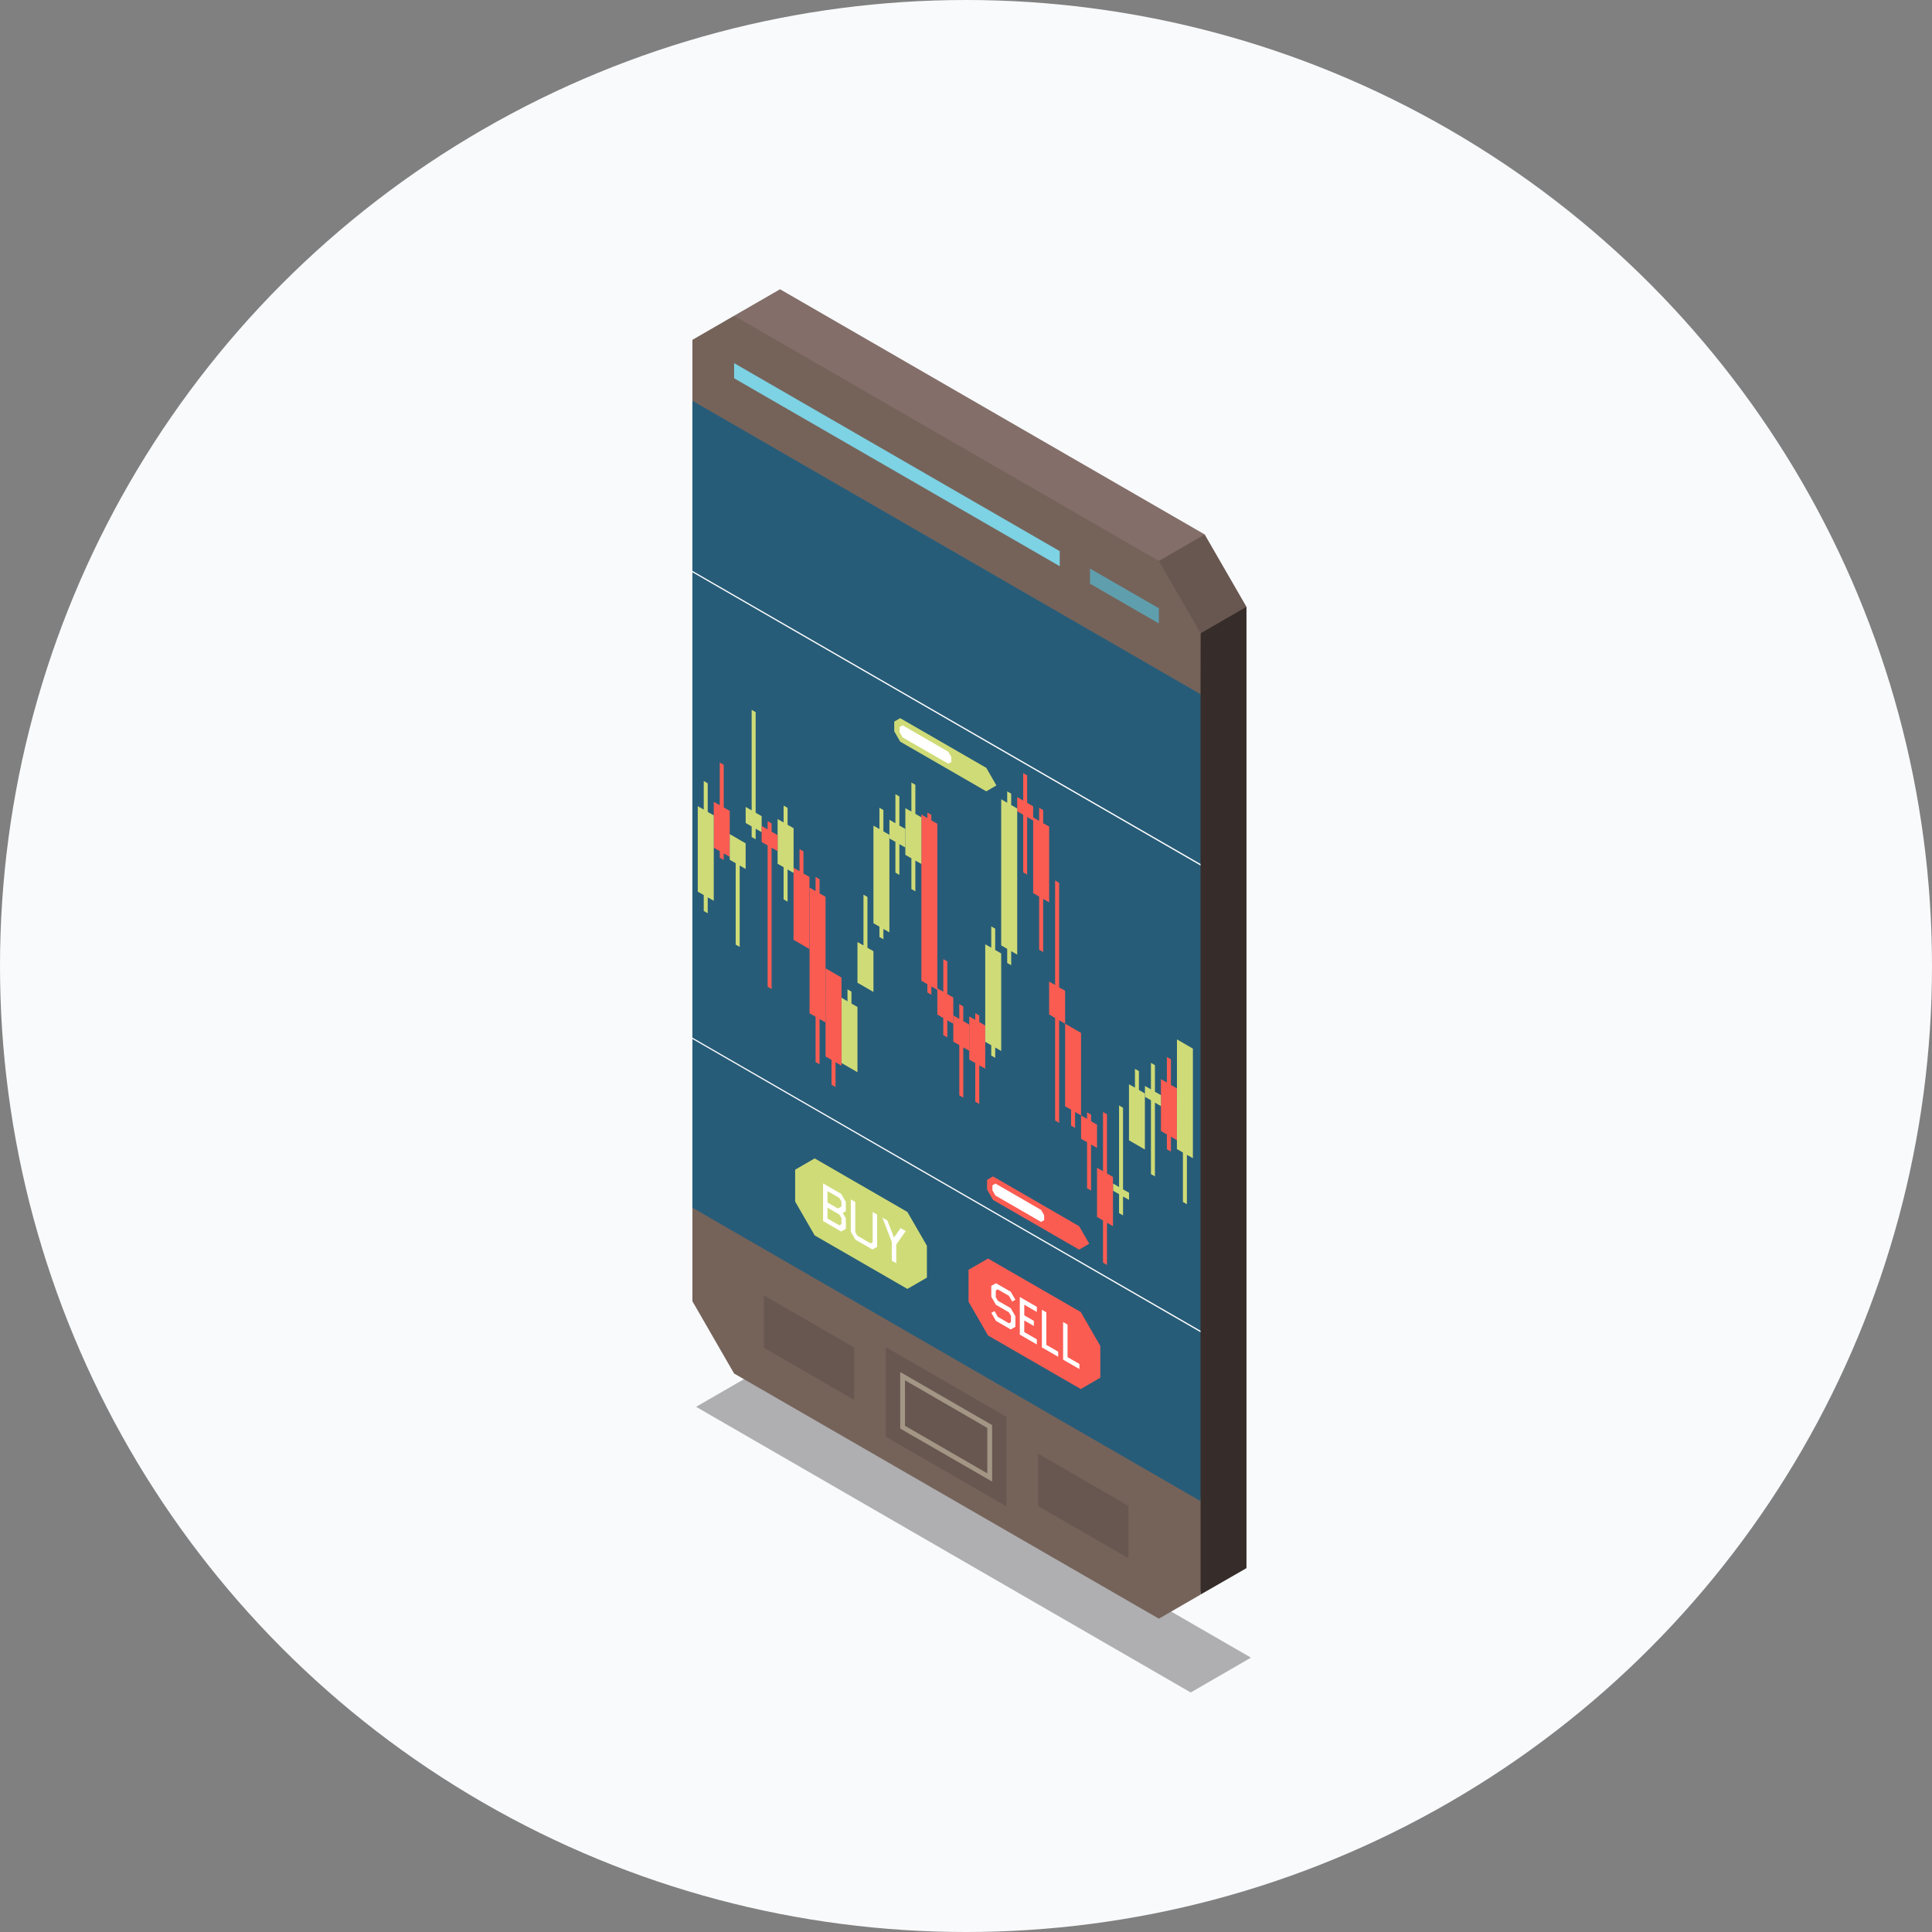
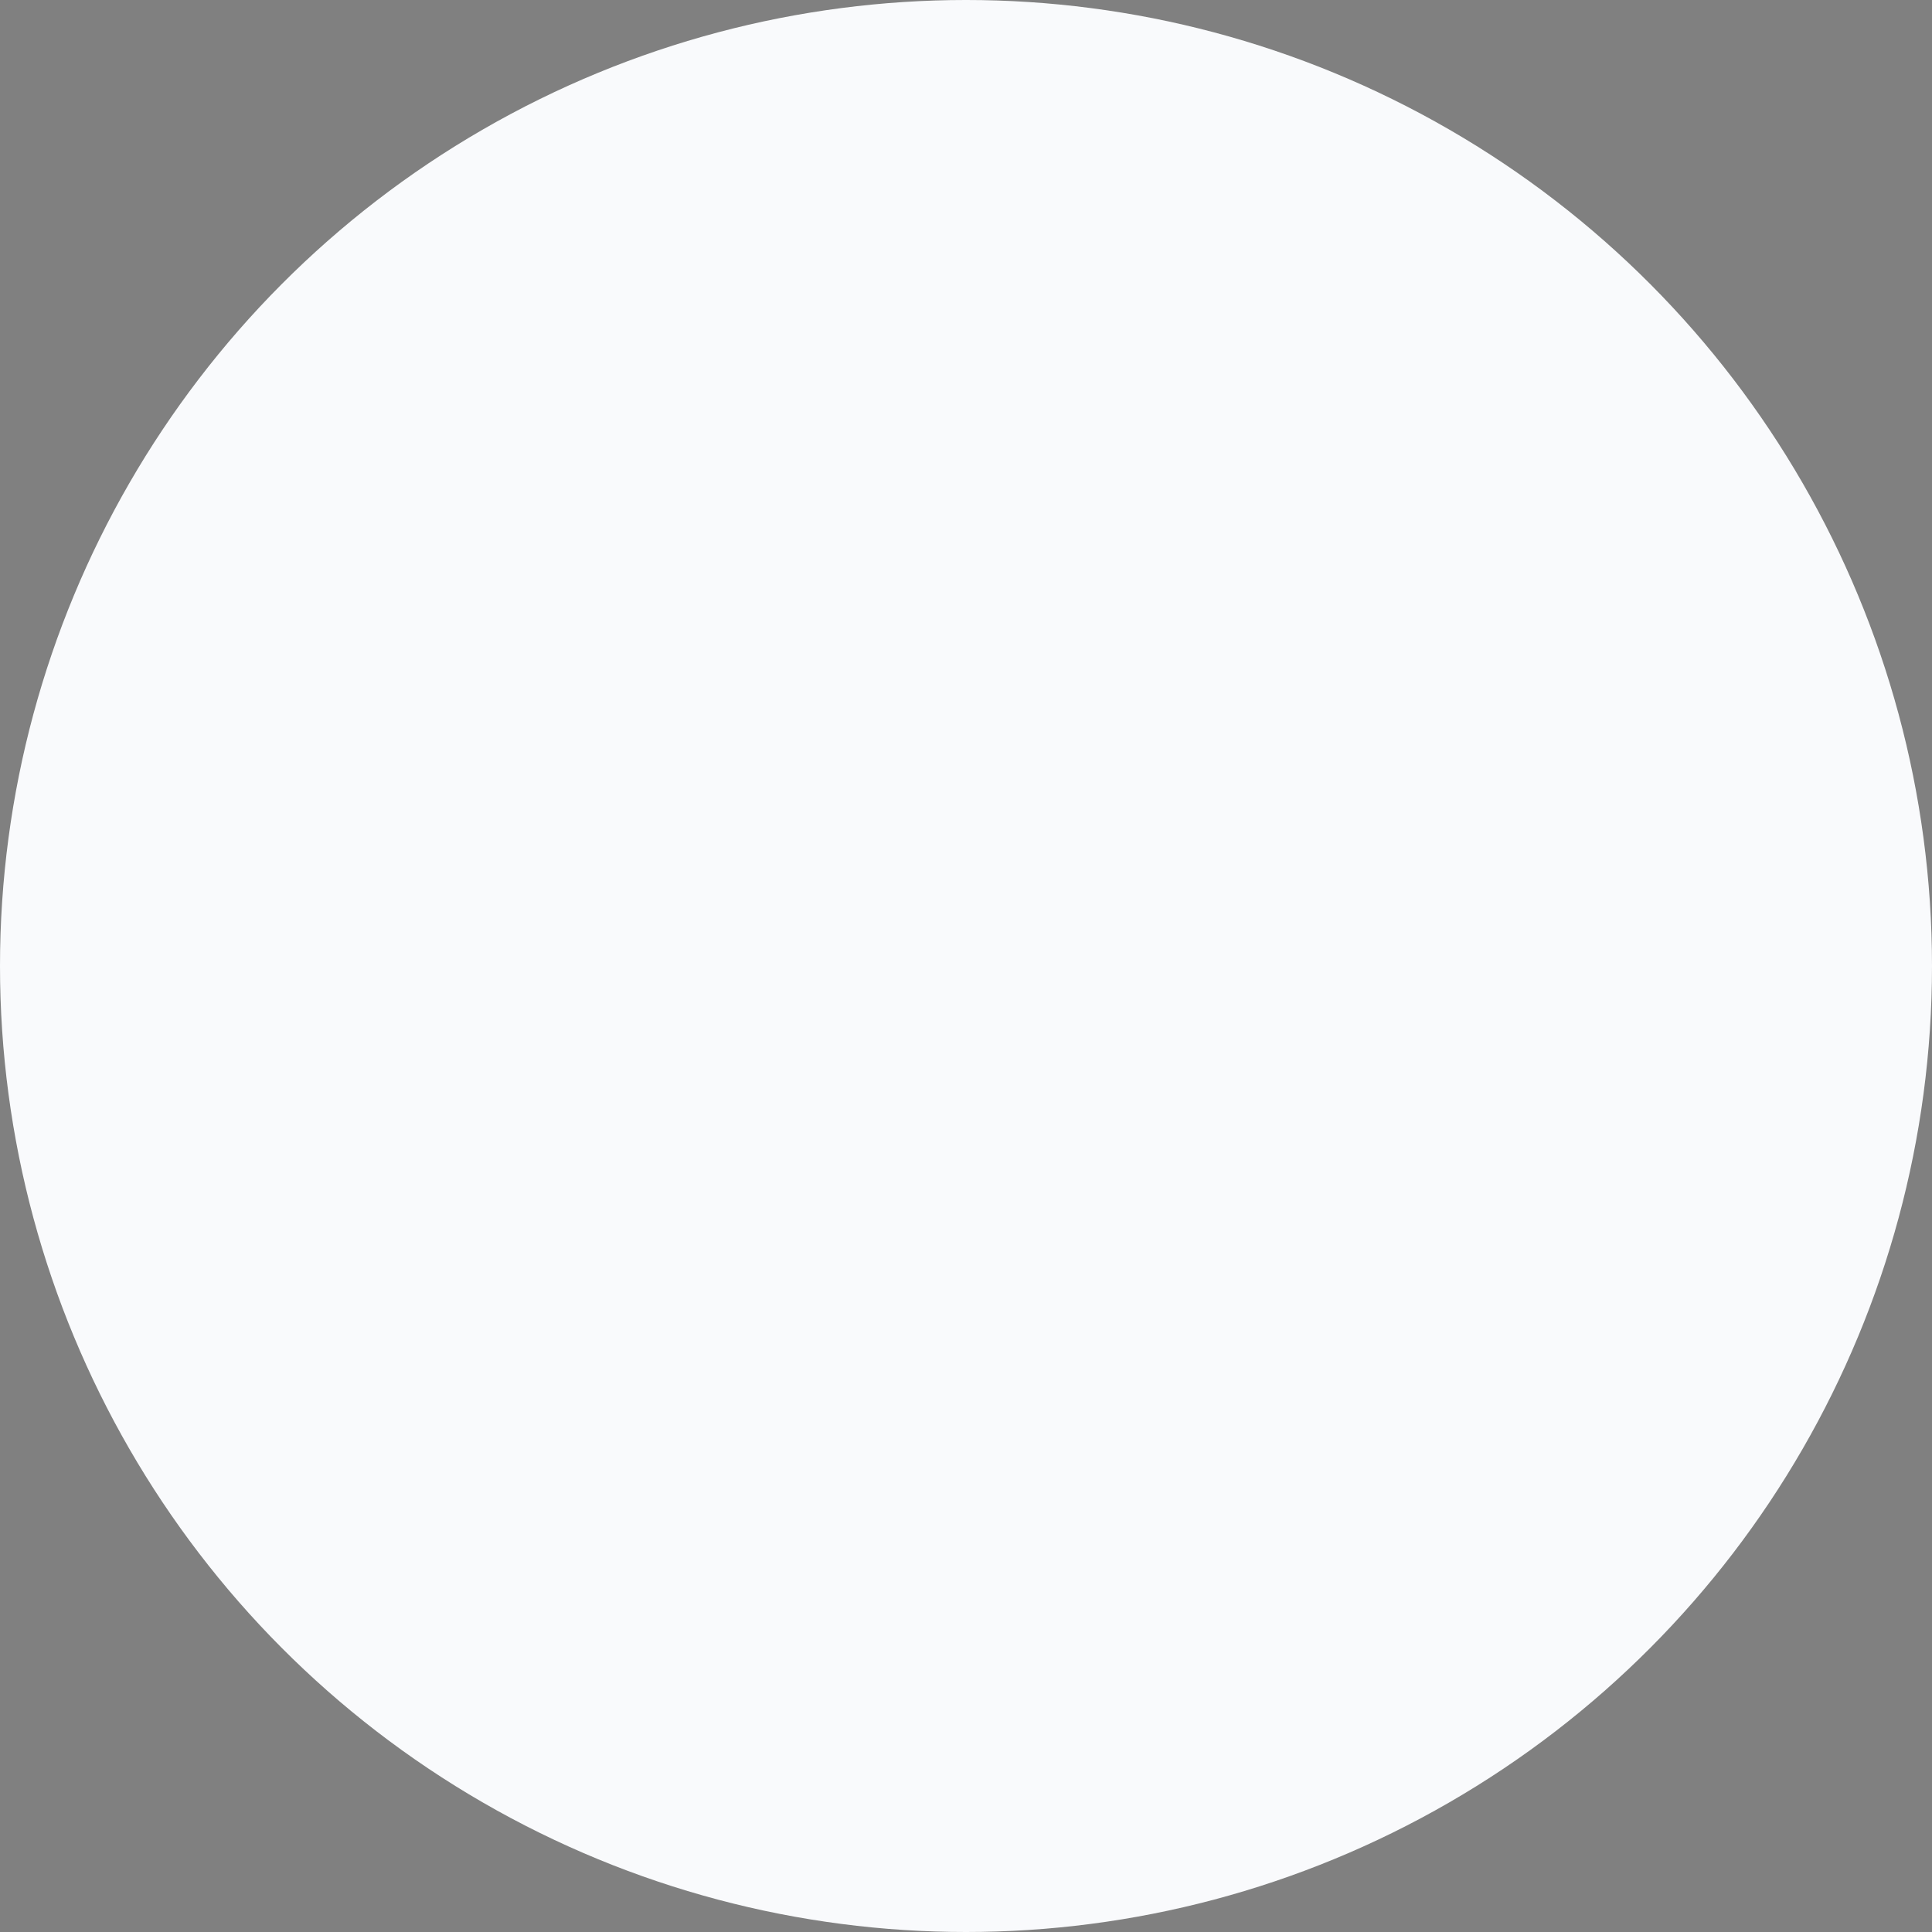
<svg xmlns="http://www.w3.org/2000/svg" width="170" height="170" viewBox="0 0 170 170">
  <rect x="0" y="0" width="170" height="170" fill="#808080" stroke="none" />
  <defs>
    <clipPath id="a">
-       <rect width="49.148" height="123.471" fill="none" />
-     </clipPath>
+       </clipPath>
    <clipPath id="b">
-       <rect width="49.147" height="123.471" fill="none" />
-     </clipPath>
+       </clipPath>
    <clipPath id="c">
      <rect width="48.827" height="28.195" fill="none" />
    </clipPath>
  </defs>
  <g transform="translate(-998 -1519)">
    <circle cx="85" cy="85" r="85" transform="translate(998 1519)" fill="#f9fafc" />
    <g transform="translate(1058.926 1544.453)">
      <g clip-path="url(#a)">
        <g transform="translate(0 0)">
          <g clip-path="url(#b)">
            <g transform="translate(0.321 95.276)" opacity="0.3">
              <g clip-path="url(#c)">
                <path d="M43.724,86.806.2,61.67l5.3-3.059L49.024,83.741Z" transform="translate(-0.197 -58.611)" />
              </g>
            </g>
          </g>
        </g>
        <path d="M29.994,24.822l-3.339-4.634L23,14.9l7.689-1.626,3.674,6.366Z" transform="translate(14.389 8.303)" fill="#685750" />
        <path d="M6.3,0,2.256,2.332,25.207,19.241l14.425,4.664,4.038-2.329Z" transform="translate(1.411 0)" fill="#836e69" />
        <path d="M29.795,104.1,23.852,47.641,29.8,19.518l4.033-2.329,0,84.589Z" transform="translate(14.921 10.752)" fill="#362c29" />
        <path d="M0,3.554,0,8.915l5.564,36.6L0,79.919v8.229l3.667,6.358L41.044,116.08l3.672-2.12v-8.225L40.473,53.8l4.238-19.069.01-5.359-3.677-6.364L3.667,1.434Z" transform="translate(0 0.897)" fill="#75635a" />
        <path d="M10.472,65.149l10.61,6.128,0-7.882L10.472,57.263Z" transform="translate(6.551 35.821)" fill="#685750" />
        <path d="M11.668,59.336l7.243,4.191v4l-7.243-4.189Zm-.419-.725,0,4.976,8.086,4.662V63.278Z" transform="translate(7.037 36.664)" fill="#a39685" />
-         <path d="M18.718,63.032l0,4.612,7.936,4.579,0-4.607Z" transform="translate(11.708 39.43)" fill="#685750" />
+         <path d="M18.718,63.032Z" transform="translate(11.708 39.43)" fill="#685750" />
        <path d="M3.876,59.072l7.938,4.587V59.047L3.868,54.46Z" transform="translate(2.42 34.068)" fill="#685750" />
        <path d="M0,77.041l44.711,25.815,0-71L0,6.036Z" transform="translate(0 3.776)" fill="#275c78" />
        <path d="M0,40.627l44.706,25.8V66.3L0,40.51Z" transform="translate(0.002 25.341)" fill="#fff" />
        <path d="M0,15.366l44.706,25.8v-.13L0,15.244Z" transform="translate(0.002 9.536)" fill="#fff" />
        <path d="M12.921,28.808l-.527-.306v14.62l.527.306v.73l.351.2v-.727l.527.3V29.313l-.527-.3v-.488l-.351-.2Z" transform="translate(7.753 17.718)" fill="#fa5c52" />
        <path d="M1.684,29.377l-.528-.306v4.043l.528.3v.575l.348.2v-.575l.528.3v-4.04l-.528-.306V25.82l-.348-.2Z" transform="translate(0.723 16.026)" fill="#fa5c52" />
        <path d="M13.783,39.132l-.525-.3v2.308l.525.306v1.5l.353.2V41.646l.527.3V39.639l-.527-.3V36.461l-.353-.2Z" transform="translate(8.294 22.681)" fill="#fa5c52" />
-         <path d="M18.108,28.608l-.527-.306v1.25l.527.3v5.07l.348.2V30.061l.53.3V29.115l-.53-.306V26.393l-.348-.2Z" transform="translate(10.998 16.383)" fill="#fa5c52" />
        <path d="M25.886,43.81l-.525-.306v4.565l.525.307v1.3l.354.2v-1.3l.528.3V44.316l-.528-.3V41.76l-.354-.2Z" transform="translate(15.865 25.996)" fill="#fa5c52" />
        <path d="M25.024,44.209l-.528-.3v.956l.528.3v6.5l.351.2V45.375l.527.306v-.966l-.527-.3V42.078l-.351-.2Z" transform="translate(15.324 26.194)" fill="#cfdb77" />
        <path d="M24.16,43.858l-.528-.3v4.929l1.4.811V44.365l-.525-.306V42.4l-.351-.2Z" transform="translate(14.783 26.397)" fill="#cfdb77" />
        <path d="M26.227,50.253l.527.307,0,4.347.353.2V50.762l.525.3V41.418l-1.4-.814Z" transform="translate(16.406 25.4)" fill="#cfdb77" />
        <path d="M23.3,51.359l-.528-.306v.632l.528.3v1.669l.349.2V52.191l.528.3v-.627l-.528-.3V44.383l-.349-.2Z" transform="translate(14.242 27.637)" fill="#cfdb77" />
        <path d="M14.649,40l-.527-.309V42l.527.3v4.422l.353.2V42.507l.527.3V40.5L15,40.2V38.9l-.353-.206Z" transform="translate(8.834 24.204)" fill="#fa5c52" />
        <path d="M15.513,39.769l-.527-.3v3.8l.527.3v3.4l.353.2v-3.4l.525.3v-3.8l-.525-.306v-.58l-.353-.2Z" transform="translate(9.375 24.516)" fill="#fa5c52" />
        <path d="M7.207,44.512l.527.3V47l.351.2v-2.18l.527.306V37.571l-1.4-.813Z" transform="translate(4.508 22.994)" fill="#fa5c52" />
        <path d="M6,32.244l-.527-.3v6.34l1.4.81v-6.34l-.527-.3V30.509L6,30.306Z" transform="translate(3.426 18.958)" fill="#fa5c52" />
        <path d="M6.871,33.058l-.53-.306V43.811l.53.306V48.1l.351.2V44.316l.527.307V33.563l-.527-.3v-1.25l-.351-.2Z" transform="translate(3.967 19.896)" fill="#fa5c52" />
        <path d="M.818,29.134l-.528-.3v7.523l.528.3v1.4l.349.2v-1.4l.53.3V29.641l-.53-.3V26.82l-.349-.2Z" transform="translate(0.181 16.65)" fill="#cfdb77" />
        <path d="M3.411,31.615l-.528-.306v1.413l.528.306v.93l.351.2v-.928l.528.3V32.123l-.528-.3V22.969l-.351-.2Z" transform="translate(1.803 14.24)" fill="#cfdb77" />
        <path d="M5.139,29.433l-.527-.3v3.935l.527.3V36.2l.351.2V33.57l.528.3V29.94l-.528-.3V28.148l-.351-.2Z" transform="translate(2.885 17.482)" fill="#cfdb77" />
        <path d="M16.381,36.362l-.53-.3v8.581l.53.3v.912l.348.2v-.912l.528.306V36.869l-.528-.306V34.689l-.348-.2Z" transform="translate(9.915 21.574)" fill="#cfdb77" />
        <path d="M17.242,28.181l-.527-.307V40.732l.527.306v1.24l.351.2V41.239l.53.306V28.688l-.53-.309v-1l-.351-.2Z" transform="translate(10.457 17.001)" fill="#cfdb77" />
        <path d="M8.6,38.945l-.525-.306v5.741l1.4.811V39.45l-.528-.3V38.1l-.351-.2Z" transform="translate(5.049 23.703)" fill="#cfdb77" />
        <path d="M9.463,37.238l-.528-.3V40.52l1.406.811V37.745l-.528-.3V32.972l-.349-.2Z" transform="translate(5.589 20.499)" fill="#cfdb77" />
        <path d="M4.275,29.518l-.527-.3v1.411l.527.3V43.364l.348.2V31.134l.53.3V30.023l-.53-.3v-.73l-.348-.2Z" transform="translate(2.345 18.007)" fill="#fa5c52" />
        <path d="M2.02,31.75l.525.3v7.165l.353.2V32.255l.525.307V30.306l-1.4-.813Z" transform="translate(1.263 18.45)" fill="#cfdb77" />
        <path d="M20.174,47.018l.525.3v1.406l.351.2v-1.4l.528.3v-7.26l-1.4-.811Z" transform="translate(12.62 24.87)" fill="#fa5c52" />
        <path d="M21.565,45.132l-.527-.3v2.05l.527.3v4.049l.353.2V47.385l.525.3V45.641l-.525-.306v-.579l-.353-.2Z" transform="translate(13.161 27.87)" fill="#fa5c52" />
        <path d="M22.429,49.748l-.527-.307v4.332l.527.306v3.708l.349.206V54.28l.528.3v-4.33l-.528-.307V44.738l-.349-.2Z" transform="translate(13.701 27.859)" fill="#fa5c52" />
        <path d="M18.97,29.215l-.525-.3,0,6.66.527.306v4.68l.354.2V36.083l.527.3V29.722l-.527-.3V28.271l-.354-.2Z" transform="translate(11.538 17.558)" fill="#fa5c52" />
        <path d="M19.835,41.2l-.525-.306v2.9l.525.306v9.027l.353.2V44.3l.528.306v-2.9l-.528-.3v-9.2l-.353-.2Z" transform="translate(12.079 20.018)" fill="#fa5c52" />
        <path d="M11.192,29.888l-.528-.3V31.23l.528.3v2.708l.349.2v-2.71l.527.3V30.394l-.527-.3V27.533l-.349-.2Z" transform="translate(6.671 17.095)" fill="#cfdb77" />
        <path d="M12.058,29.258l-.53-.3v4.109l.53.3v2.708l.348.2V33.567l.53.3V29.763l-.53-.306V26.9l-.348-.2Z" transform="translate(7.211 16.702)" fill="#cfdb77" />
        <path d="M10.327,29.94l-.527-.3v8.583l.527.306v.909l.349.2v-.909l.528.3V30.446l-.528-.3V28.268l-.349-.2Z" transform="translate(6.13 17.557)" fill="#cfdb77" />
        <path d="M16.476,48.022l-.525.3v.857l.525.909,7.573,4.376.889-.522L24.05,52.4Z" transform="translate(9.978 30.041)" fill="#fa5c52" />
        <path d="M16.507,48.408l-.267.156V49l.267.463,4.018,2.321.268-.154v-.437l-.268-.463Z" transform="translate(10.159 30.282)" fill="#fff" />
        <path d="M11.449,23.217l-.523.3v.855l.523.91,7.577,4.373.888-.52-.888-1.546Z" transform="translate(6.834 14.523)" fill="#cfdb77" />
        <path d="M11.479,23.6l-.265.156V24.2l.265.463,4.02,2.32.267-.154v-.439l-.267-.462Z" transform="translate(7.015 14.765)" fill="#fff" />
        <path d="M7.28,47.047l-1.718.993v2.806L7.28,53.822l8.157,4.708,1.718-.992V54.731l-1.718-2.973Z" transform="translate(3.479 29.43)" fill="#cfdb77" />
        <path d="M9.077,52.4l-.415.234-1.588-.92V48.4l1.588.918.415.71v.819L8.805,51l.271.471Zm-.39-1.962v-.439L8.5,49.676l-1.04-.6v1l.92.53Zm0,1.549v-.543l-.176-.3-1.048-.608v.956l1.047.6Z" transform="translate(4.425 30.276)" fill="#fff" />
        <path d="M10.89,53.445l-.408.232-1.5-.863-.41-.7V49.266l.392.226v2.65l.18.315,1.177.681.174-.106V50.375l.39.226Z" transform="translate(5.365 30.818)" fill="#fff" />
        <path d="M12.341,51.438l-.836,1.19v1.64l-.39-.226V52.4l-.836-2.152.445.258.584,1.5.582-.829Z" transform="translate(6.431 31.433)" fill="#fff" />
-         <path d="M16.665,52.467l-1.718.99v2.807l1.718,2.976,8.159,4.709,1.717-.995v-2.8l-1.717-2.978Z" transform="translate(9.35 32.821)" fill="#fa5c52" />
        <path d="M18.3,57.636l-.41.232-1.3-.751-.41-.705.28-.161.291.507.983.569.176-.106v-.548l-.18-.31L16.587,55.7l-.408-.7v-.966l.41-.231,1.3.749.41.705-.278.161-.293-.507-.983-.567-.172.1v.582l.177.315,1.14.657.41.709Z" transform="translate(10.121 33.657)" fill="#fff" />
        <path d="M17.722,57.861l1.5.865v-.45l-1.107-.639V56.613l.845.489V56.65l-.845-.488v-.936l1.107.639v-.45l-1.5-.866Z" transform="translate(11.086 34.123)" fill="#fff" />
        <path d="M18.917,58.551l1.435.827v-.45l-1.044-.6V55.465l-.392-.226Z" transform="translate(11.834 34.555)" fill="#fff" />
        <path d="M20.066,59.216l1.435.826v-.45l-1.044-.6V56.129l-.392-.226Z" transform="translate(12.553 34.97)" fill="#fff" />
        <path d="M30.911,21.869,2.258,5.333V4L30.908,20.54Z" transform="translate(1.412 2.5)" fill="#7dd2e3" />
        <path d="M21.523,15.118l0,1.33,6.06,3.5V18.616Z" transform="translate(13.463 9.457)" fill="#5f9fad" />
      </g>
    </g>
  </g>
</svg>